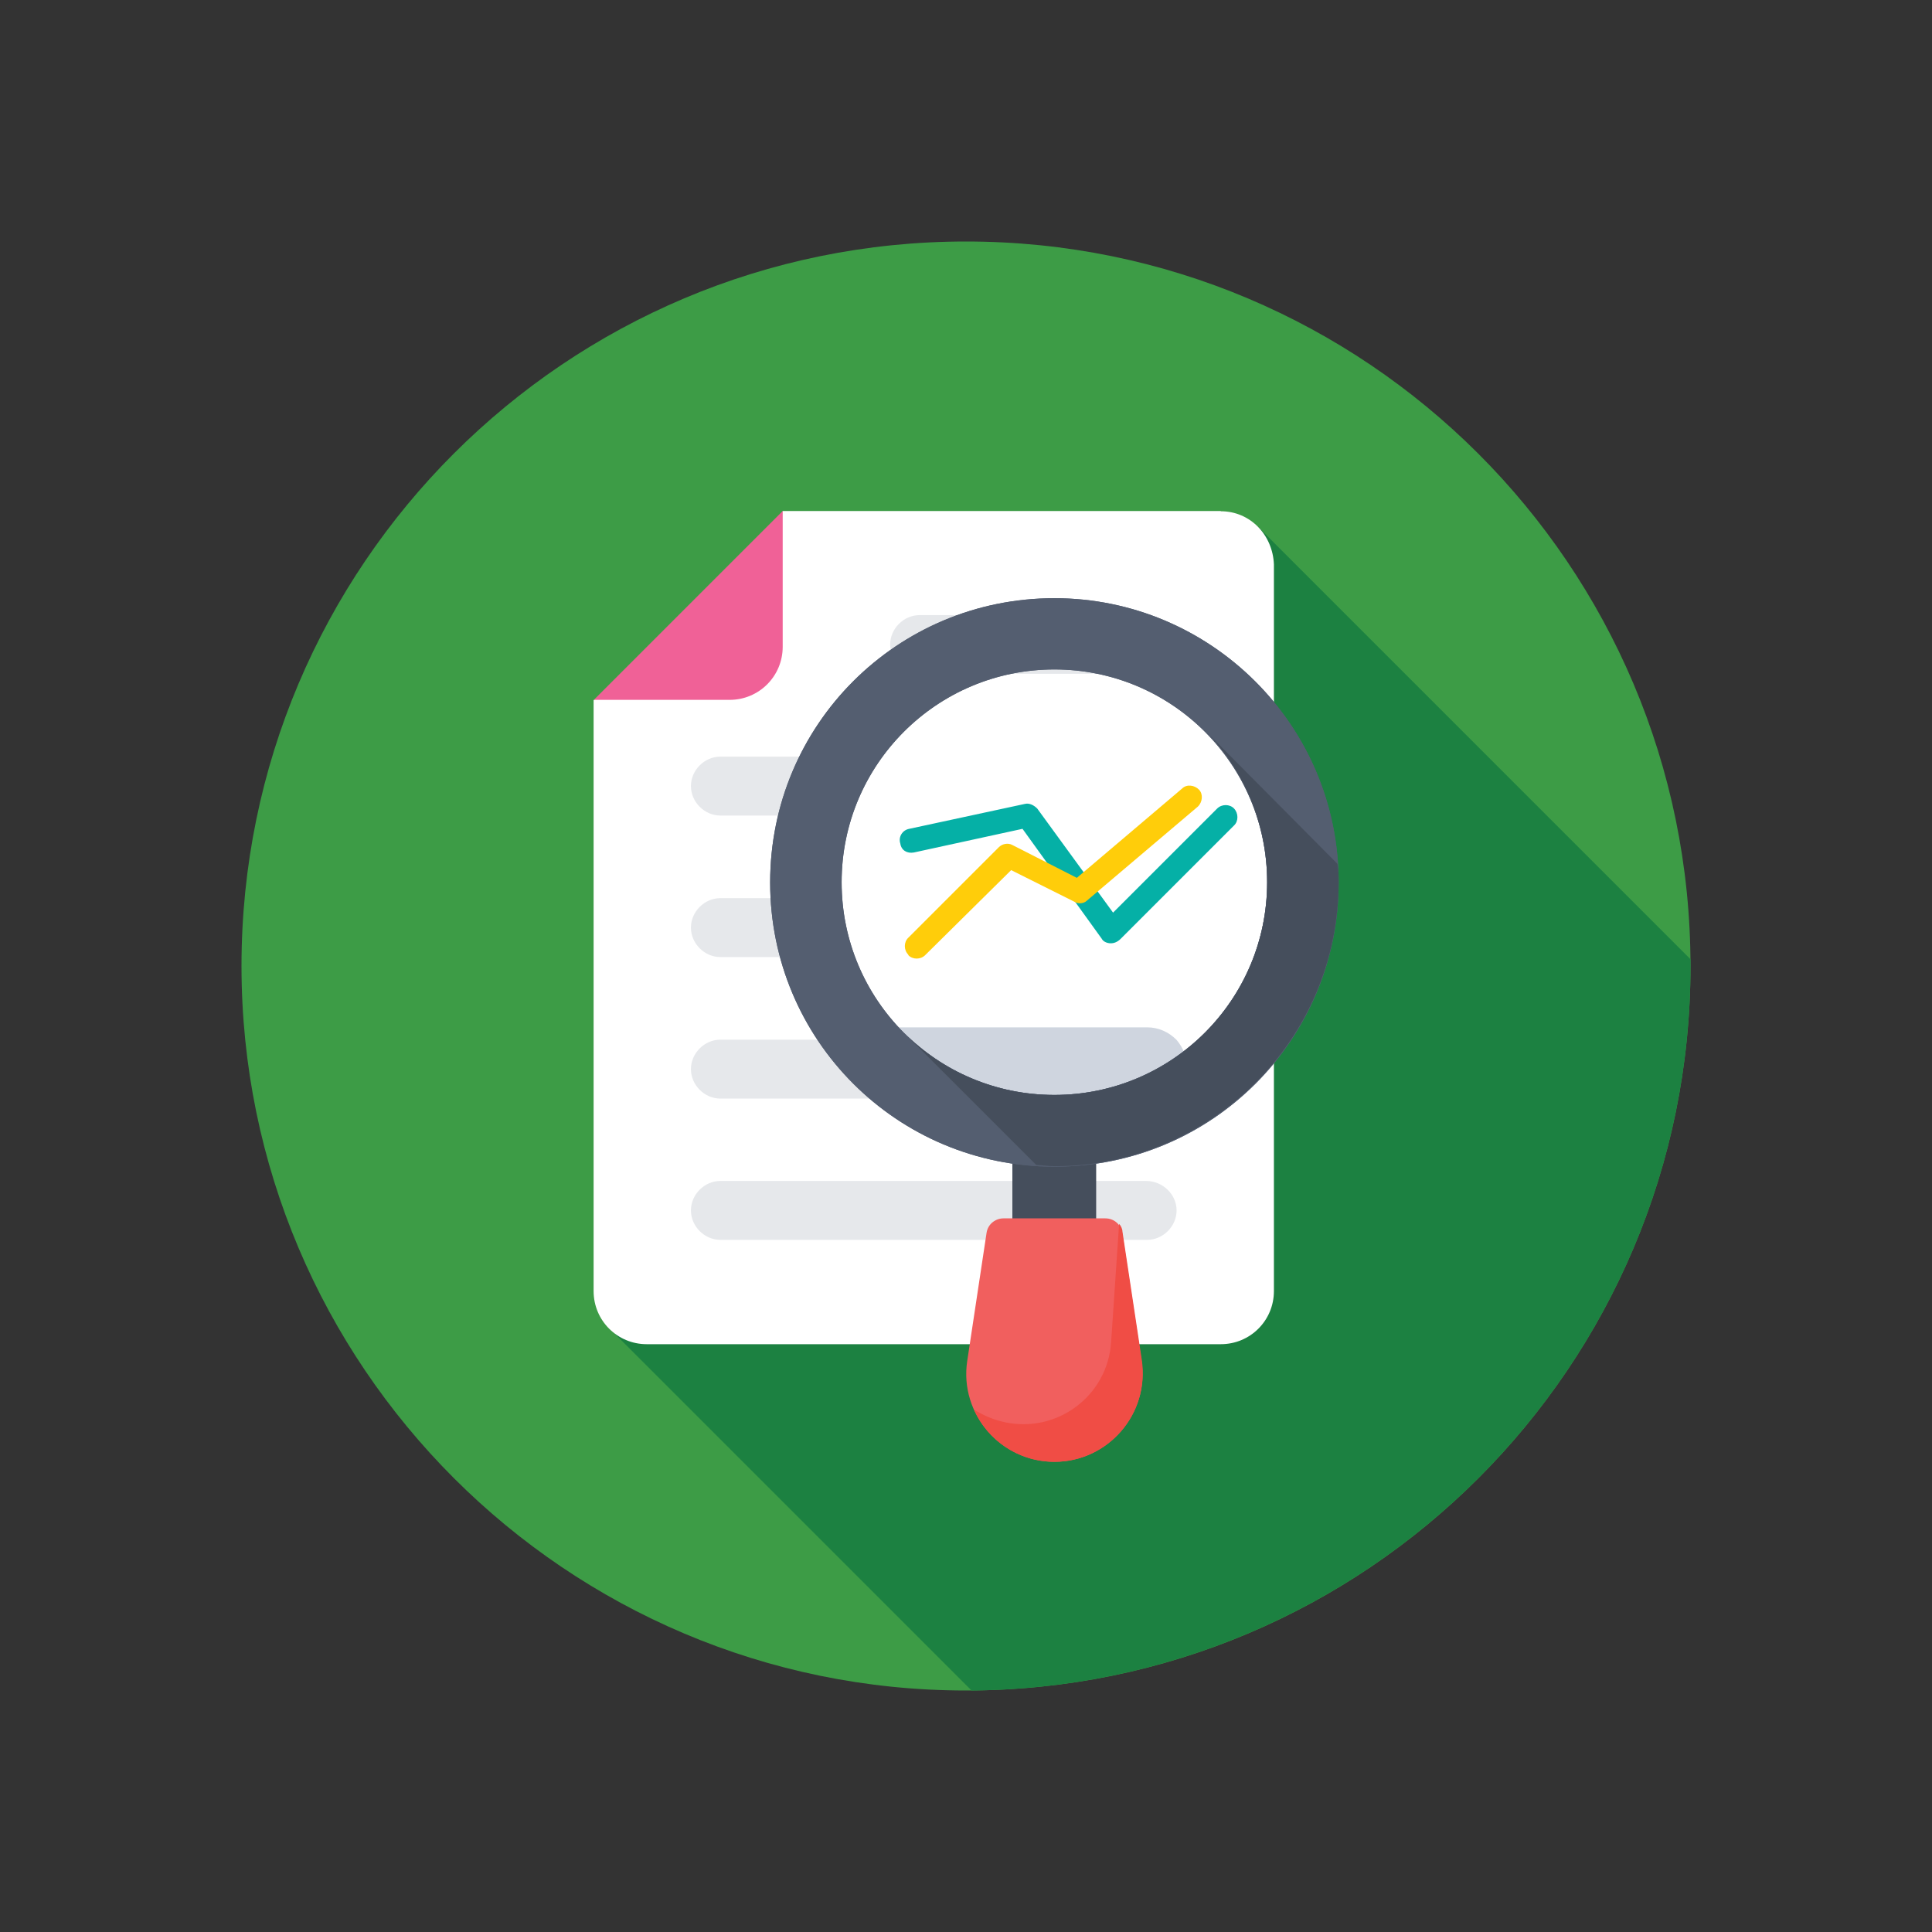
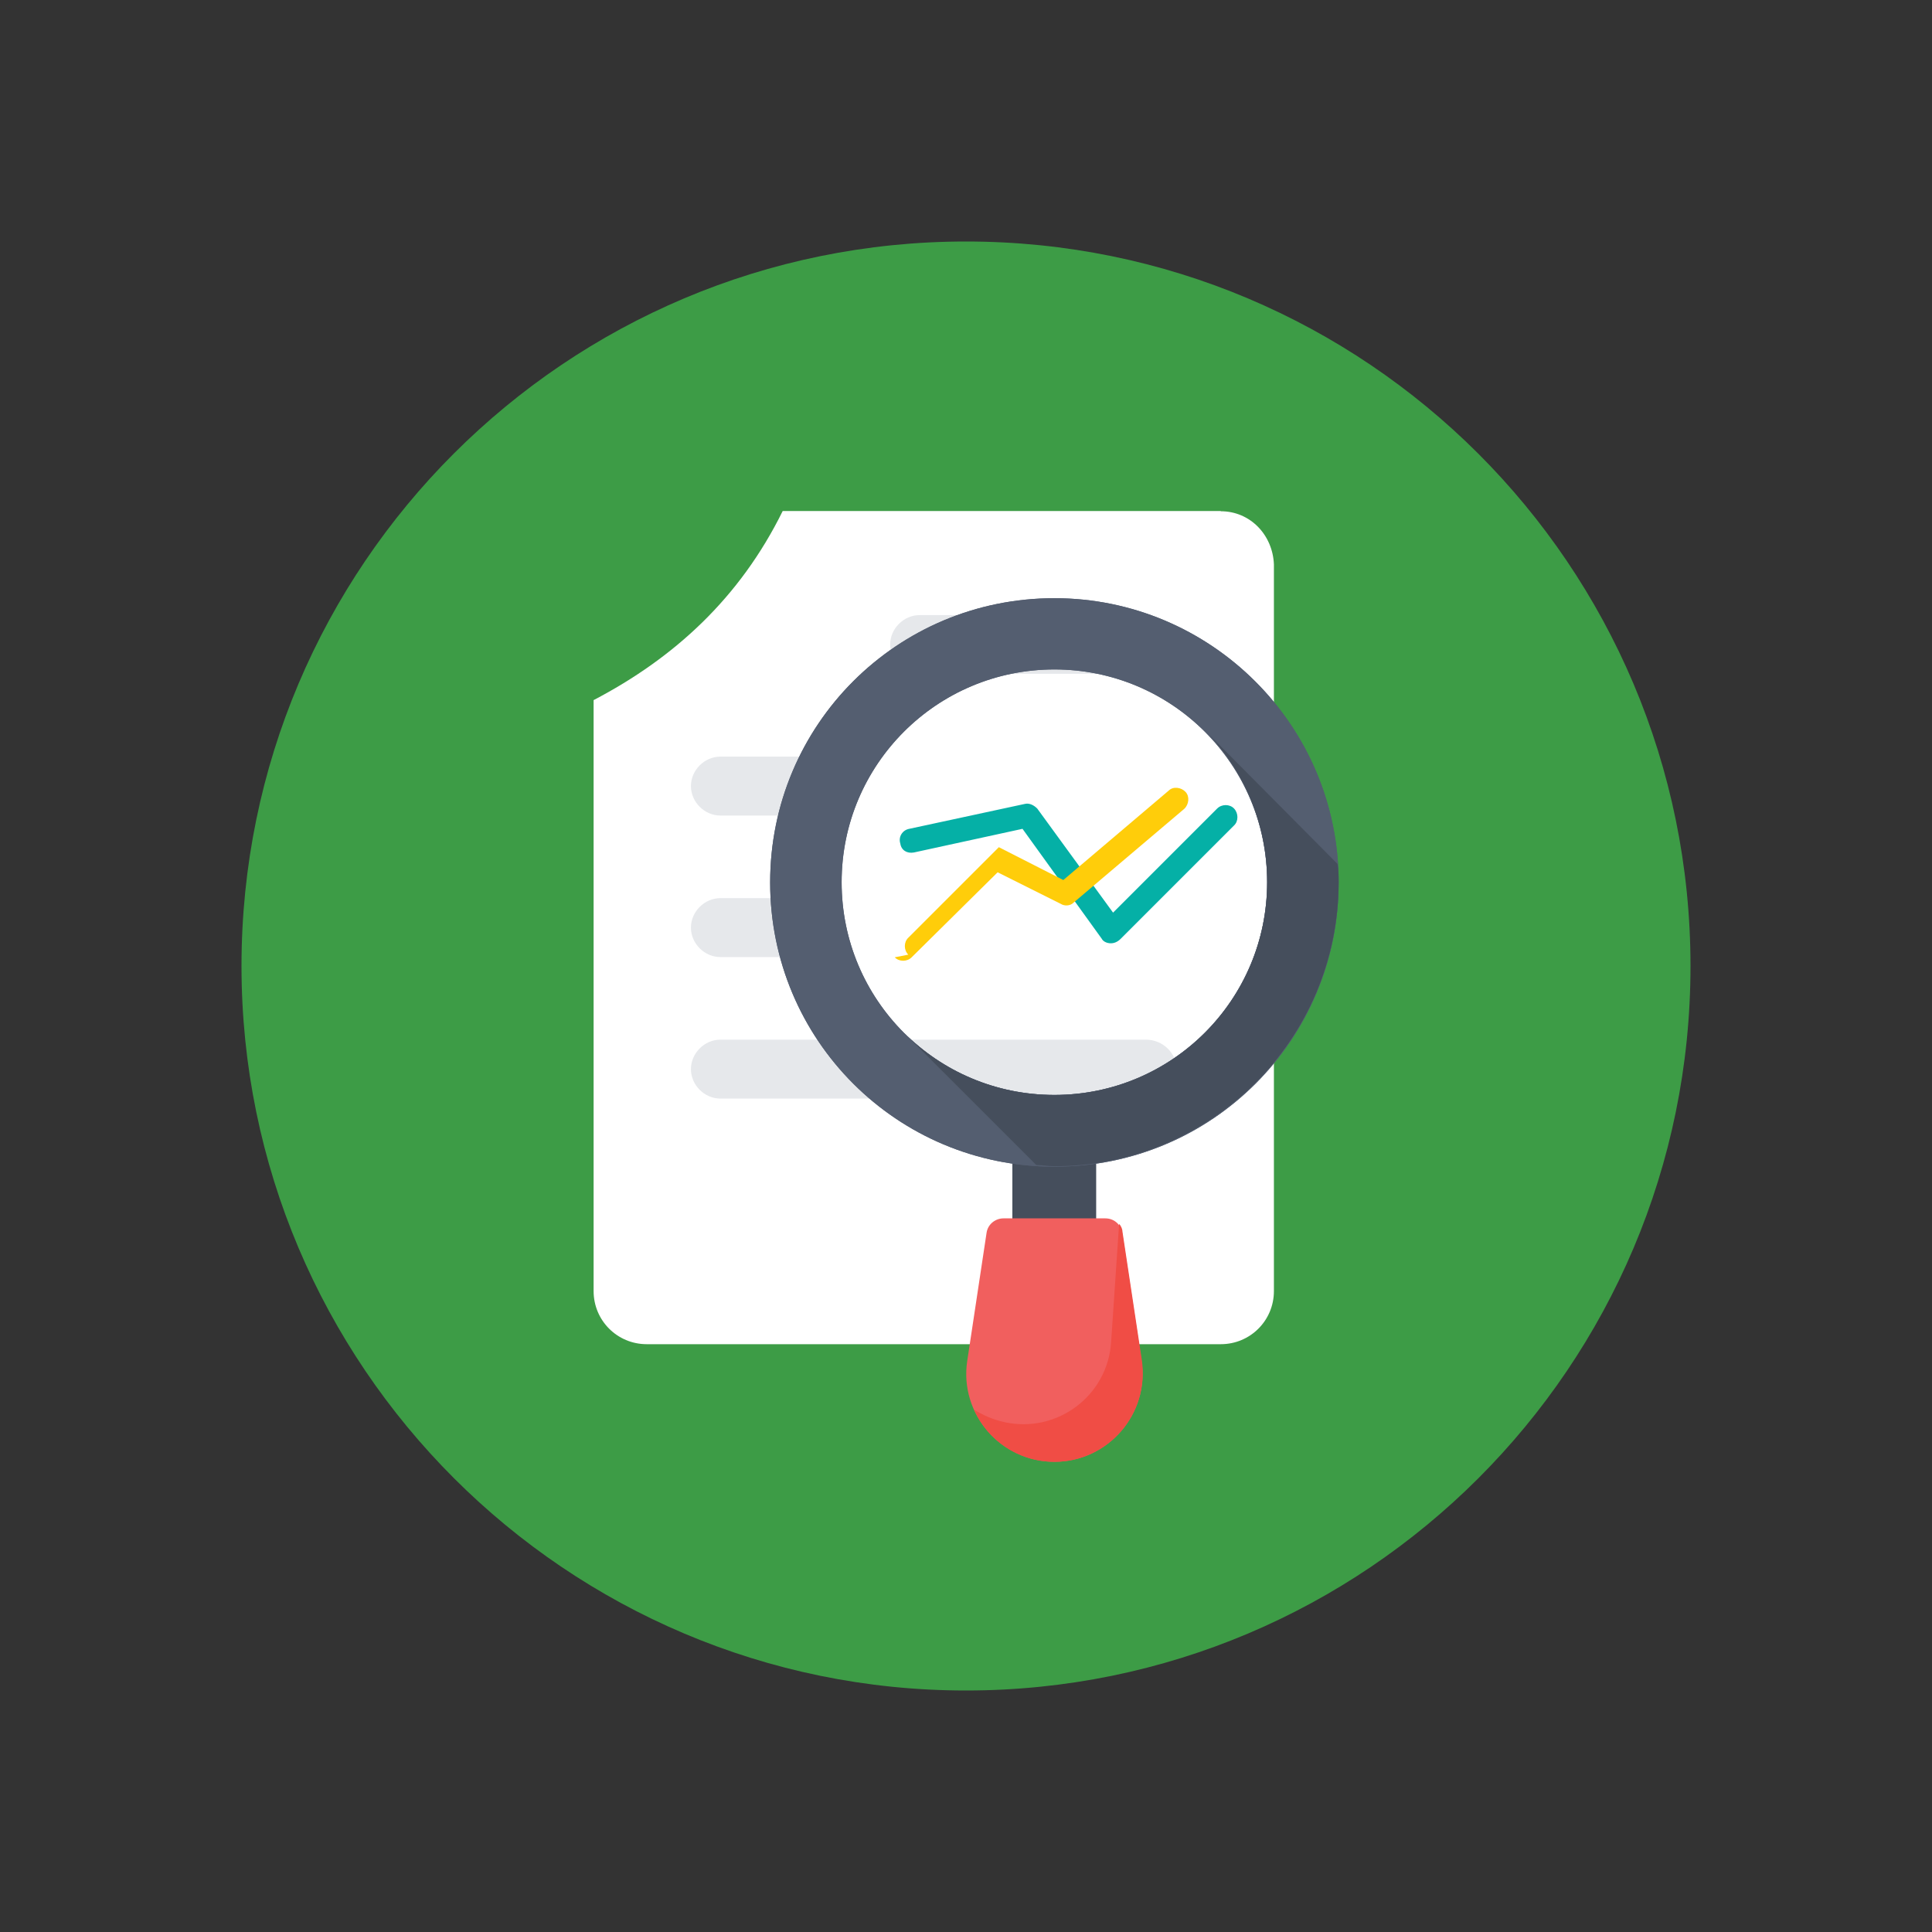
<svg xmlns="http://www.w3.org/2000/svg" id="katman_1" viewBox="0 0 80 80">
  <rect x="0" y="0" width="80" height="80" fill="#333333" stroke="none" />
  <defs>
    <style>
      .cls-1 {
        fill: #f15f5e;
      }

      .cls-2 {
        fill: #cfd5df;
      }

      .cls-3 {
        fill: #545e70;
      }

      .cls-4 {
        fill: #ffcd0a;
      }

      .cls-5 {
        fill: #05b0a6;
      }

      .cls-6 {
        fill: #fff;
      }

      .cls-7 {
        fill: #1c8141;
      }

      .cls-8 {
        fill: #454e5c;
      }

      .cls-9 {
        fill: #f04d45;
      }

      .cls-10 {
        fill: #f06197;
      }

      .cls-11 {
        fill: #e6e8eb;
      }

      .cls-12 {
        fill: #3d9c46;
      }
    </style>
  </defs>
  <path class="cls-12" d="M10,40c0-16.59,13.45-30,30-30s30,13.41,30,30-13.45,30-30,30-30-13.45-30-30Z" />
-   <path class="cls-7" d="M70,40c0,16.5-13.31,29.86-29.77,30l-14.91-14.91,26.77-33.28,17.91,17.91v.28Z" />
  <g>
    <g>
      <g>
        <g>
          <path class="cls-6" d="M50.55,21.16h-18.14c-1.78,3.61-4.5,6.09-7.83,7.83v24.47c0,1.22.98,2.2,2.2,2.2h23.77c1.22,0,2.2-.98,2.2-2.2v-30.09c-.05-1.22-.98-2.2-2.2-2.2Z" />
-           <path class="cls-10" d="M32.41,21.16v5.62c0,1.22-.98,2.2-2.2,2.2h-5.62l7.83-7.83Z" />
        </g>
        <g>
-           <path class="cls-11" d="M48.72,50.12c0,.66-.56,1.22-1.22,1.22h-17.67c-.66,0-1.22-.56-1.22-1.22s.56-1.22,1.22-1.22h17.62c.7,0,1.27.56,1.27,1.22h0Z" />
          <path class="cls-11" d="M36.86,26.69c0-.66.56-1.22,1.22-1.22h9.37c.33,0,.66.14.84.37.23.23.38.52.38.84,0,.66-.56,1.22-1.22,1.22h-9.37c-.66,0-1.22-.52-1.22-1.22h0Z" />
          <path class="cls-11" d="M48.72,44.27c0,.66-.56,1.22-1.22,1.22h-17.67c-.66,0-1.22-.56-1.22-1.22s.56-1.22,1.22-1.22h17.62c.7,0,1.27.56,1.27,1.22h0Z" />
-           <path class="cls-2" d="M49.19,44.27c0,.94-.75,1.69-1.69,1.69h-10.55v-.47c0-.42-.05-.84-.14-1.22-.09-.33-.23-.7-.42-1.03l-.37-.7h11.48c.47,0,.89.19,1.22.52.28.33.47.8.47,1.22Z" />
          <g>
            <path class="cls-11" d="M34.66,37.19h-4.83c-.66,0-1.22.56-1.22,1.22s.56,1.22,1.22,1.22h4.83v-2.44Z" />
            <path class="cls-11" d="M34.66,31.33h-4.83c-.66,0-1.22.56-1.22,1.22s.56,1.22,1.22,1.22h4.83v-2.44Z" />
          </g>
        </g>
      </g>
      <path class="cls-5" d="M46,39.06c-.19,0-.33-.09-.38-.19l-3.28-4.55-4.5.98c-.28.05-.52-.09-.56-.37-.09-.28.09-.56.37-.61l4.78-1.03c.19-.05.38.05.52.19l3.14,4.31,4.31-4.31c.19-.19.52-.19.7,0s.19.52,0,.7l-4.69,4.69c-.14.14-.28.19-.42.19h0Z" />
      <path class="cls-8" d="M41.92,46.84h3.47v5.48h-3.47v-5.48Z" />
      <path class="cls-1" d="M43.66,60.53c-2.2,0-3.94-1.97-3.61-4.17l.8-5.3c.05-.38.38-.61.7-.61h4.22c.38,0,.66.28.7.61l.8,5.3c.33,2.2-1.41,4.17-3.61,4.17Z" />
      <path class="cls-9" d="M43.66,60.53c-1.5,0-2.77-.89-3.33-2.16.38.23.8.42,1.27.52,2.16.47,4.27-1.08,4.41-3.33l.33-4.88c.09.09.14.23.14.33l.8,5.3c.33,2.25-1.41,4.22-3.61,4.22Z" />
      <path class="cls-3" d="M43.66,24.77c-6.52,0-11.77,5.25-11.77,11.77s5.25,11.77,11.77,11.77,11.77-5.25,11.77-11.77-5.3-11.77-11.77-11.77ZM43.66,45.34c-4.88,0-8.81-3.94-8.81-8.81s3.94-8.81,8.81-8.81,8.81,3.94,8.81,8.81-3.94,8.81-8.81,8.81Z" />
      <path class="cls-3" d="M43.66,24.77c-6.52,0-11.77,5.25-11.77,11.77s5.25,11.77,11.77,11.77,11.77-5.25,11.77-11.77-5.3-11.77-11.77-11.77ZM43.66,45.34c-4.88,0-8.81-3.94-8.81-8.81s3.94-8.81,8.81-8.81,8.81,3.94,8.81,8.81-3.94,8.81-8.81,8.81Z" />
-       <path class="cls-4" d="M37.61,39.53c-.19-.19-.19-.52,0-.7l3.75-3.75c.14-.14.38-.19.56-.09l2.67,1.36,4.36-3.7c.19-.19.52-.14.7.05s.14.52-.05.7l-4.59,3.89c-.14.14-.38.14-.52.05l-2.62-1.31-3.56,3.52c-.19.19-.52.19-.7,0Z" />
+       <path class="cls-4" d="M37.61,39.53c-.19-.19-.19-.52,0-.7l3.75-3.75l2.67,1.36,4.36-3.7c.19-.19.52-.14.7.05s.14.52-.05.7l-4.59,3.89c-.14.14-.38.14-.52.05l-2.62-1.31-3.56,3.52c-.19.19-.52.19-.7,0Z" />
    </g>
    <path class="cls-8" d="M52.47,36.53c0,4.88-3.94,8.81-8.81,8.81-2.44,0-4.64-.98-6.23-2.58l5.48,5.48c.23,0,.47.05.75.05,6.47,0,11.77-5.25,11.77-11.77,0-.23,0-.52-.05-.75l-5.44-5.48c1.55,1.59,2.53,3.8,2.53,6.23h0Z" />
  </g>
</svg>